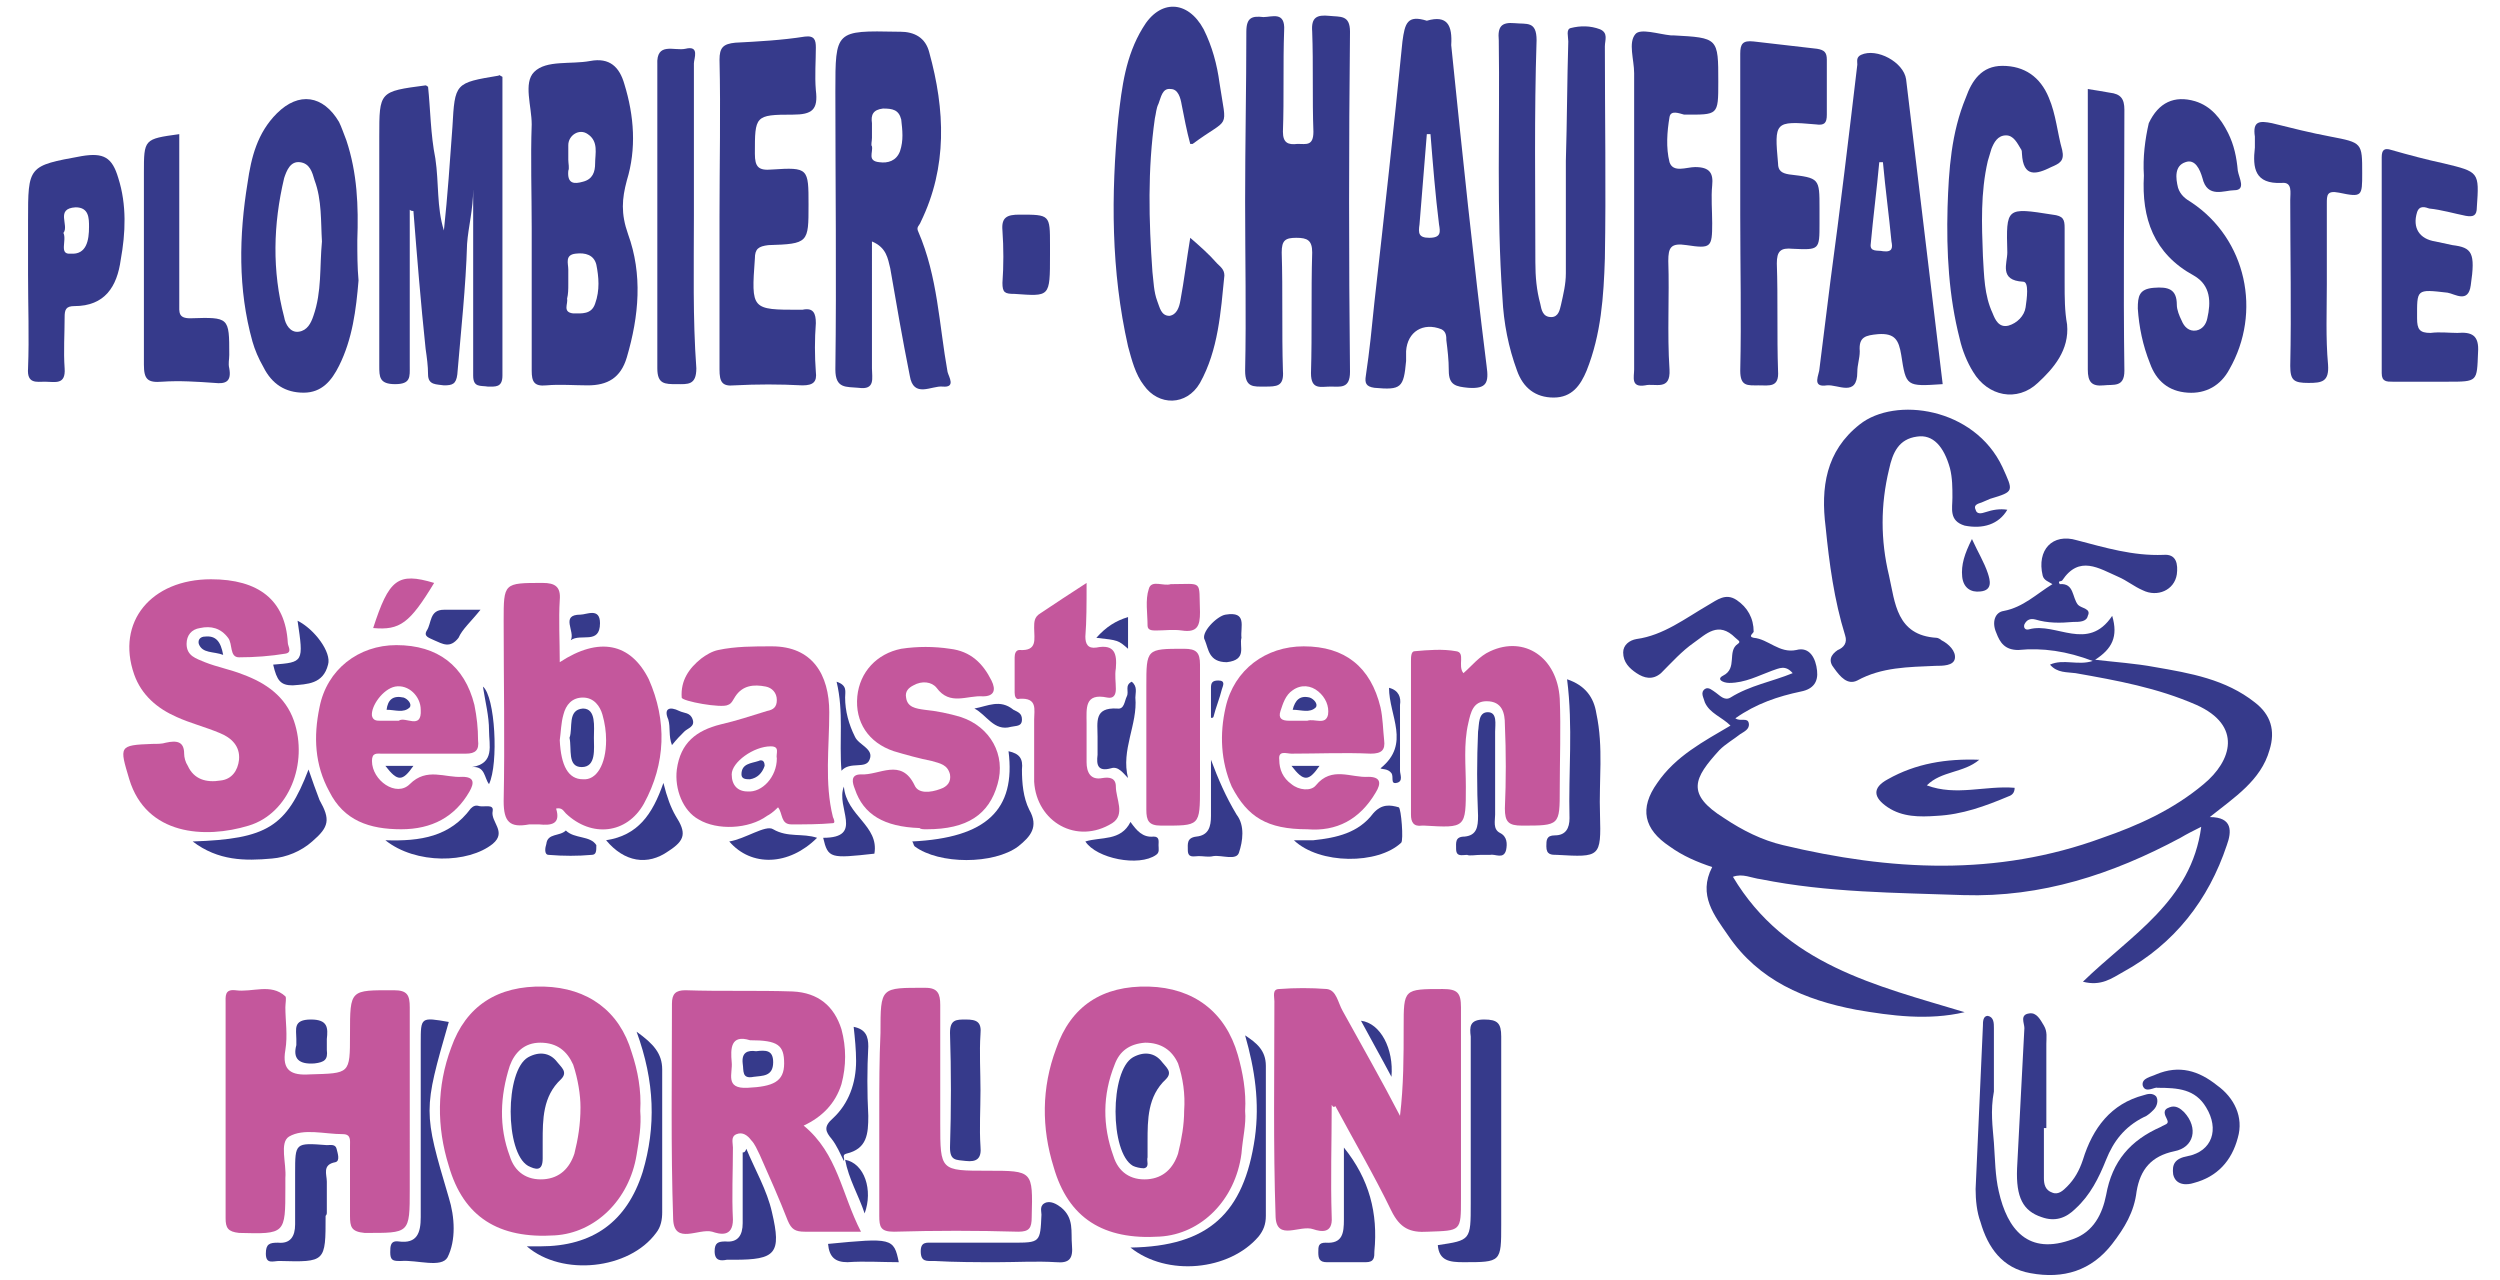
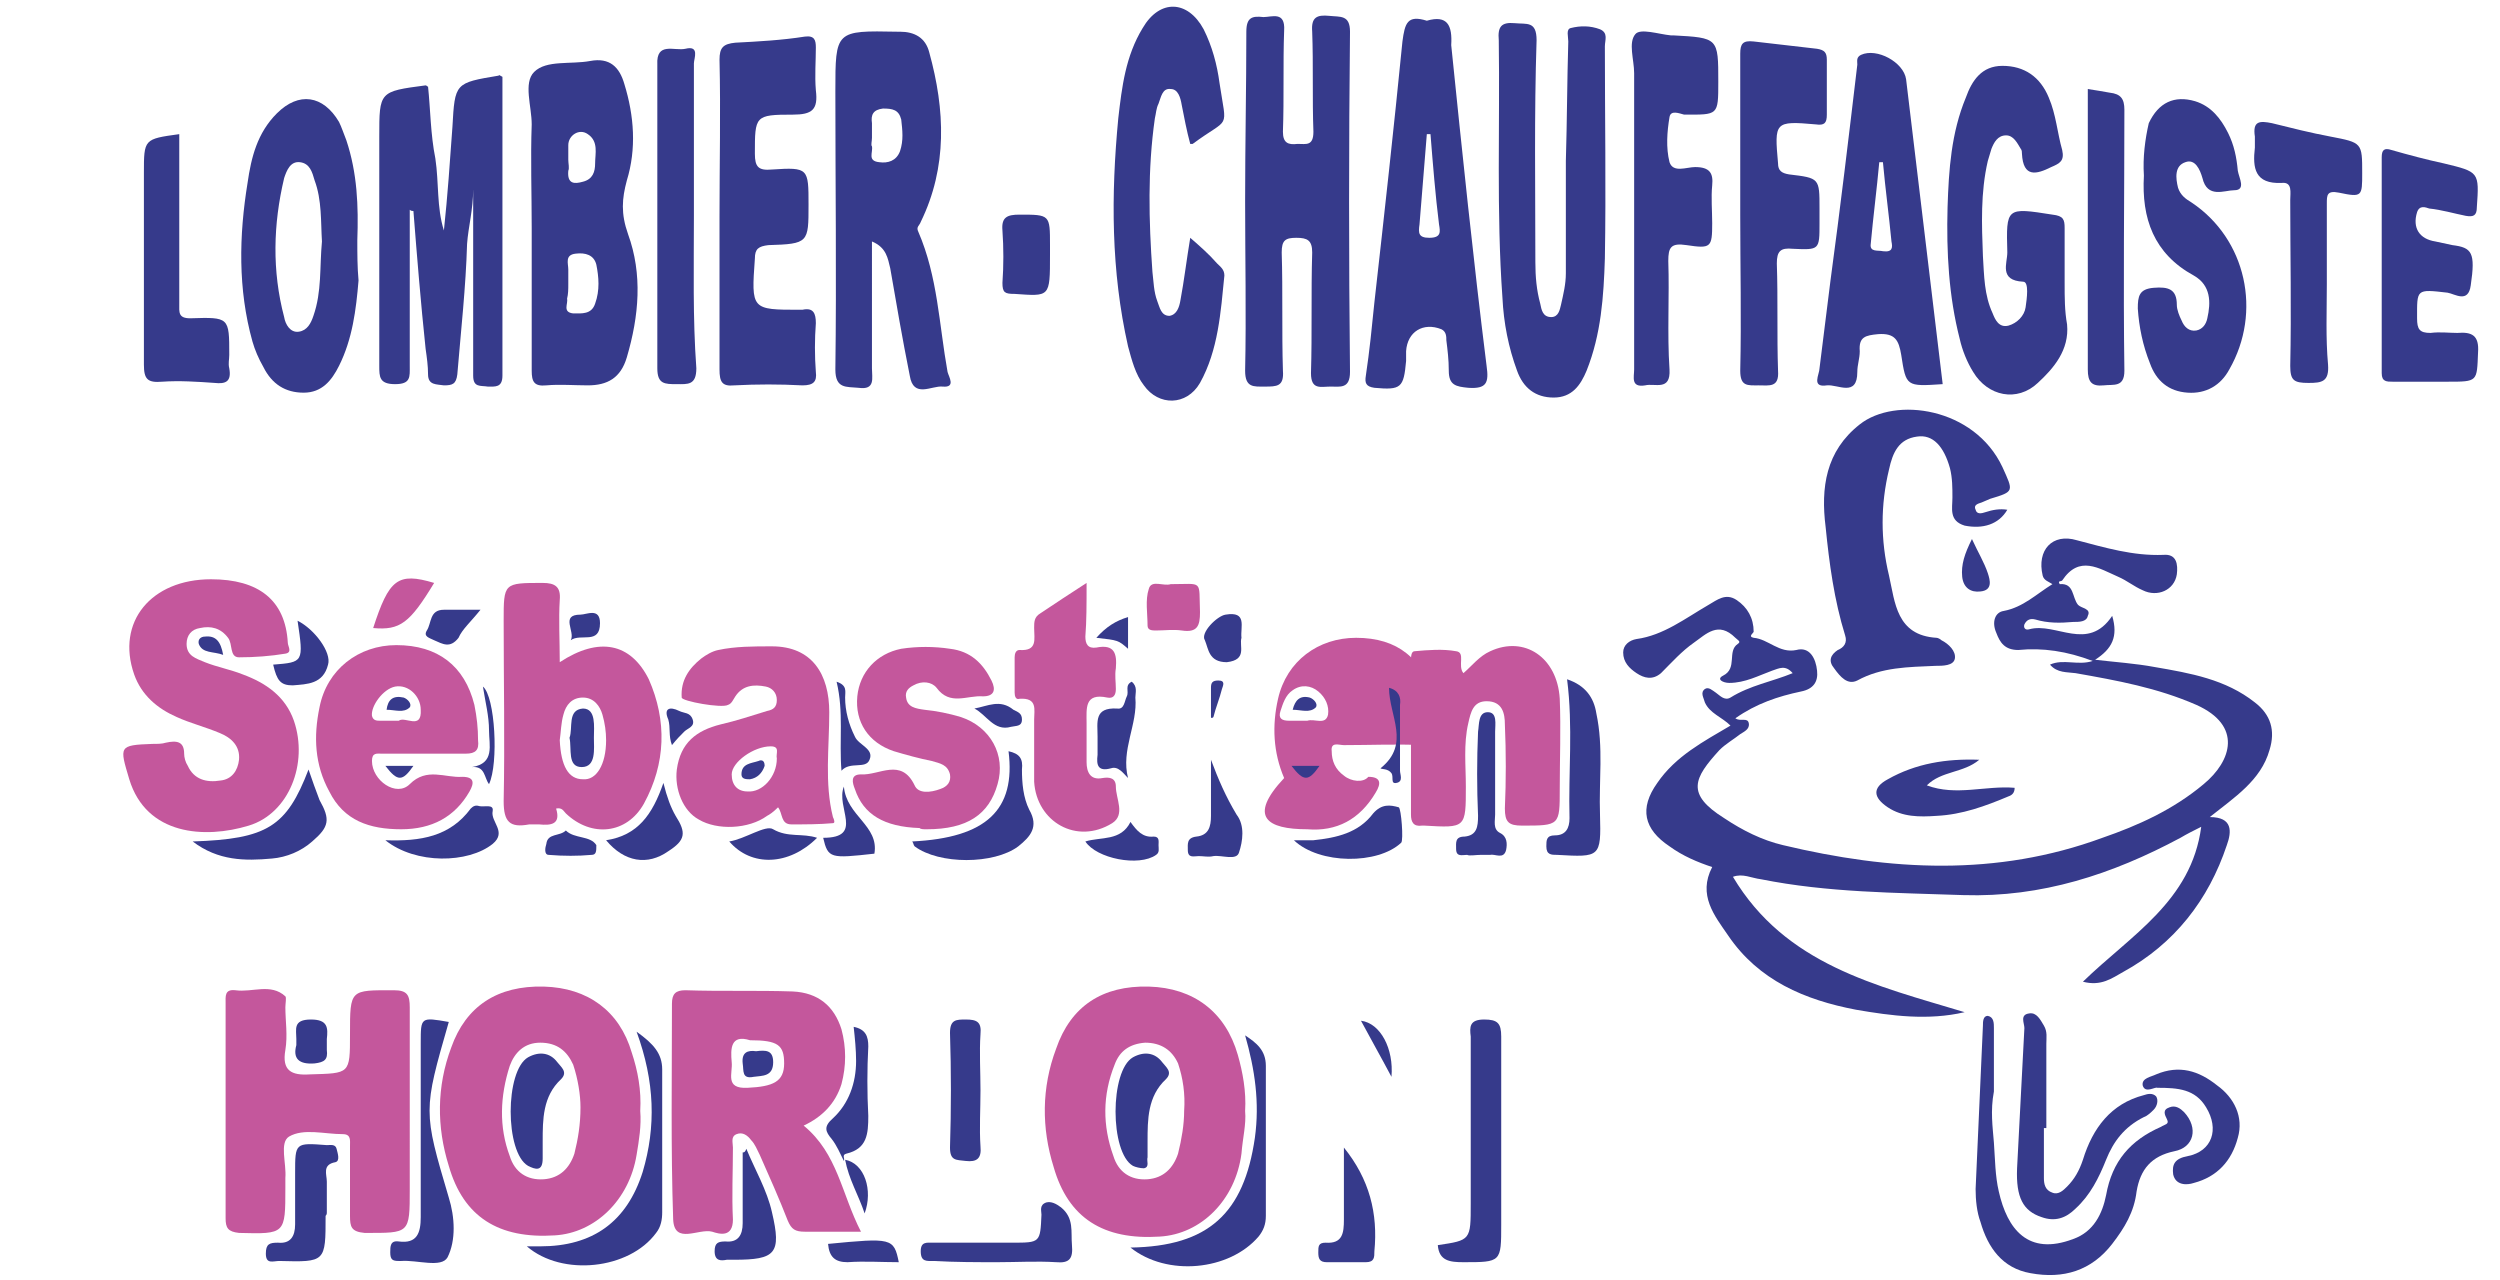
<svg xmlns="http://www.w3.org/2000/svg" version="1.1" id="Calque_1" x="0px" y="0px" viewBox="0 0 205 105" enable-background="new 0 0 205 105" xml:space="preserve">
  <g>
    <g>
      <path fill="#363A8B" d="M102.1,16.5c0,4.6,0.1,9.3,0,13.9c0,1.4,0.7,1.3,1.6,1.3c1,0,1.6,0,1.5-1.3c-0.1-3.2,0-6.5-0.1-9.7    c0-1,0.3-1.2,1.2-1.2c0.9,0,1.3,0.2,1.3,1.2c-0.1,3.3,0,6.6-0.1,9.9c0,1.4,0.8,1.1,1.6,1.1c0.8,0,1.6,0.2,1.6-1.2    c-0.1-9.3-0.1-18.6,0-27.9c0-1.4-0.8-1.2-1.7-1.3c-1-0.1-1.5,0.1-1.4,1.3c0.1,2.7,0,5.5,0.1,8.2c0,1.2-0.6,1-1.3,1    c-0.8,0.1-1.2-0.1-1.2-1c0.1-2.8,0-5.6,0.1-8.3c0.1-1.6-1-1.1-1.7-1.1c-0.9-0.1-1.4,0-1.4,1.2C102.2,7.2,102.1,11.8,102.1,16.5z" />
      <path fill="#363A8B" d="M33.9,17.3c0.3,3.8,0.6,7.5,1,11.3c0.1,0.7,0.2,1.4,0.2,2.1c0,0.9,0.7,0.8,1.3,0.9c0.7,0,1-0.1,1.1-0.9    c0.3-3.6,0.7-7.2,0.8-10.7c0.1-1.4,0.5-2.8,0.5-4.5c0,5.3,0,10.3,0,15.3c0,1,0.6,0.8,1.2,0.9c0.6,0,1.2,0.1,1.2-0.9    c0-8.2,0-16.3,0-24.5c-0.2-0.1-0.3-0.2-0.3-0.1c-3.6,0.6-3.6,0.6-3.8,4.2c-0.2,2.8-0.4,5.7-0.7,8.5c-0.6-1.9-0.4-3.9-0.7-5.9    C35.3,11,35.3,9,35.1,7.1C35,7.1,35,7,34.9,7c-3.8,0.5-3.8,0.5-3.8,4.2c0,6.3,0,12.5,0,18.8c0,0.9,0,1.5,1.3,1.5    c1.3,0,1.2-0.6,1.2-1.5c0-4.3,0-8.5,0-12.8C33.7,17.3,33.8,17.3,33.9,17.3z" />
      <path fill="#363A8B" d="M71.5,19.8c1.2,0.5,1.3,1.4,1.5,2.2c0.5,2.9,1,5.8,1.6,8.8c0.3,1.9,1.8,0.8,2.7,0.9    c1.1,0.1,0.5-0.8,0.4-1.2c-0.7-3.9-0.8-7.8-2.4-11.5c-0.2-0.4,0.1-0.5,0.2-0.8c2.2-4.5,2-9.2,0.7-13.9c-0.3-1.2-1.2-1.7-2.4-1.7    c-0.1,0-0.1,0-0.2,0c-5.1-0.1-5.1-0.1-5.1,4.9c0,7.6,0.1,15.2,0,22.8c0,1.6,0.9,1.4,1.9,1.5c1.4,0.2,1.1-0.8,1.1-1.6    C71.5,26.8,71.5,23.4,71.5,19.8z M71.5,11.3c0-0.4,0-0.8,0-1.2c-0.1-0.7,0.1-1.1,0.9-1.2c0.8,0,1.3,0.1,1.5,0.9    c0.1,0.9,0.2,1.7-0.1,2.6c-0.3,0.8-1,1-1.7,0.9c-1-0.1-0.5-0.8-0.6-1.3C71.4,11.9,71.5,11.6,71.5,11.3z" />
      <path fill="#363A8B" d="M43.6,18.7c0,3.9,0,7.8,0,11.7c0,0.9,0.2,1.3,1.2,1.2c1.1-0.1,2.3,0,3.4,0c1.6,0,2.7-0.6,3.2-2.3    c1-3.4,1.3-6.8,0.1-10.1c-0.6-1.7-0.5-2.9-0.1-4.4c0.8-2.6,0.6-5.3-0.2-7.9C50.8,5.5,50,4.7,48.4,5c-1.6,0.3-3.6-0.1-4.6,0.9    c-0.9,0.9-0.2,2.8-0.2,4.3C43.5,13,43.6,15.8,43.6,18.7z M46.6,23.3c0-0.4,0-0.8,0-1.2c0-0.5-0.3-1.2,0.6-1.3    c0.8-0.1,1.5,0.1,1.7,0.9c0.2,1,0.3,2.1-0.1,3.2c-0.3,0.9-1.1,0.8-1.8,0.8c-0.9-0.1-0.4-0.8-0.5-1.2    C46.6,24.1,46.6,23.7,46.6,23.3z M46.6,13.1c0-0.4,0-0.8,0-1.2c0-0.8,0.9-1.4,1.6-0.9c0.9,0.6,0.6,1.6,0.6,2.4    c0,0.7-0.2,1.3-1,1.5c-0.7,0.2-1.3,0.2-1.2-0.9C46.7,13.8,46.6,13.4,46.6,13.1z" />
      <path fill="#363A8B" d="M128.4,13.2c0,3.1,0,6.2,0,9.2c0,0.9-0.2,1.7-0.4,2.6c-0.1,0.4-0.2,1-0.8,1c-0.7,0-0.8-0.6-0.9-1.1    c-0.3-1.1-0.4-2.2-0.4-3.4c0-6.1-0.1-12.1,0.1-18.2c0-1.6-0.8-1.3-1.8-1.4c-1.1-0.1-1.4,0.3-1.3,1.4c0.1,7-0.2,14.1,0.3,21.1    c0.1,2.1,0.5,4.1,1.2,6c0.5,1.4,1.5,2.2,3,2.2c1.5,0,2.2-1,2.7-2.2c1.2-3,1.4-6.1,1.5-9.2c0.1-5.8,0-11.6,0-17.4    c0-0.5,0.3-1.1-0.4-1.4c-0.8-0.3-1.6-0.3-2.4-0.1c-0.4,0.1-0.2,0.7-0.2,1.1C128.5,6.7,128.5,9.9,128.4,13.2    C128.5,13.2,128.4,13.2,128.4,13.2z" />
      <path fill="#363A8B" d="M117,1.7c-1.6-0.5-1.8,0.2-2,1.7c-0.7,7.1-1.5,14.3-2.3,21.4c-0.2,2-0.4,4-0.7,6c-0.1,0.6,0,0.9,0.7,1    c2.2,0.2,2.4,0,2.6-2.2c0-0.3,0-0.5,0-0.8c0.1-1.6,1.4-2.4,2.9-1.8c0.4,0.2,0.4,0.6,0.4,0.9c0.1,0.8,0.2,1.6,0.2,2.5    c0,1.2,0.6,1.3,1.6,1.4c1.5,0.1,1.7-0.4,1.5-1.8c-1.1-8.8-2-17.5-2.9-26.3C119.1,2.1,118.7,1.2,117,1.7z M117,11    c0.1,0,0.2,0,0.3,0c0.2,2.5,0.4,5,0.7,7.4c0.1,0.6,0.2,1.1-0.8,1.1c-0.9,0-0.9-0.4-0.8-1.1C116.6,16,116.8,13.5,117,11z" />
      <path fill="#363A8B" d="M169.3,23.2c0-1.5,0-3,0-4.5c0-0.7-0.1-1-1-1.1c-3.8-0.6-3.8-0.6-3.7,3.1c0,0.9-0.7,2.3,1.3,2.4    c0.5,0,0.3,1.4,0.2,2.1c-0.1,0.7-0.7,1.3-1.4,1.5c-0.8,0.2-1.1-0.5-1.3-1c-0.7-1.5-0.7-3.1-0.8-4.7c-0.1-2.6-0.2-5.2,0.4-7.8    c0.1-0.3,0.2-0.7,0.3-1c0.2-0.5,0.5-1.1,1.2-1.1c0.6,0,0.9,0.6,1.2,1.1c0.1,0.1,0.1,0.3,0.1,0.4c0.1,2,1.2,1.7,2.4,1.1    c0.7-0.3,1.1-0.5,0.9-1.4c-0.4-1.4-0.5-2.9-1.1-4.3c-0.7-1.7-2-2.6-3.8-2.6c-1.7,0-2.5,1.2-3,2.6c-1.2,2.9-1.4,5.9-1.5,9    c-0.1,3.7,0.1,7.3,1,10.8c0.2,0.9,0.6,1.9,1.1,2.7c1.2,2,3.6,2.5,5.3,0.9c1.3-1.2,2.6-2.7,2.4-4.8    C169.3,25.5,169.3,24.4,169.3,23.2z" />
      <path fill="#363A8B" d="M97.6,19.5c-0.3,1.8-0.5,3.5-0.8,5.1c-0.1,0.6-0.3,1.2-0.9,1.3c-0.7,0-0.8-0.7-1-1.2    c-0.3-0.8-0.3-1.6-0.4-2.4c-0.3-4.2-0.4-8.4,0.2-12.6c0.1-0.4,0.1-0.8,0.3-1.2c0.2-0.5,0.3-1.3,1-1.2c0.6,0,0.8,0.7,0.9,1.3    c0.2,1,0.4,2.1,0.7,3.2c0,0,0.2,0,0.2,0c3.1-2.3,2.8-1,2.2-5c-0.2-1.5-0.6-3-1.3-4.4c-1.3-2.4-3.6-2.5-5-0.1    c-1.4,2.3-1.7,4.8-2,7.4c-0.6,6.3-0.6,12.5,0.8,18.7c0.3,1.1,0.6,2.3,1.3,3.2c1.2,1.7,3.5,1.7,4.6-0.2c1.5-2.7,1.7-5.8,2-8.8    c0-0.5-0.3-0.7-0.6-1C99.1,20.8,98.4,20.2,97.6,19.5z" />
      <path fill="#363A8B" d="M59,17.7c0,4.2,0,8.4,0,12.6c0,1,0.2,1.4,1.2,1.3c1.9-0.1,3.7-0.1,5.6,0c0.9,0,1.2-0.3,1.1-1.1    c-0.1-1.3-0.1-2.7,0-4c0-0.8-0.2-1.3-1.1-1.1c-0.1,0-0.1,0-0.2,0c-4,0-4,0-3.7-4.2c0-0.8,0.3-1,1.1-1.1c3.3-0.1,3.3-0.2,3.3-3.3    c0-3,0-3.1-3-2.9c-1.1,0.1-1.4-0.2-1.4-1.3c0-3.1,0-3.2,3.1-3.2c1.6,0,2.1-0.4,1.9-2c-0.1-1.2,0-2.4,0-3.5c0-0.6-0.1-1-0.9-0.9    c-1.9,0.3-3.8,0.4-5.7,0.5C59.3,3.6,59,3.9,59,4.9C59.1,9.2,59,13.4,59,17.7z" />
      <path fill="#363A8B" d="M159.3,31.5c-1-8.4-2-16.7-3-25c-0.2-1.4-2.4-2.6-3.7-2c-0.4,0.2-0.3,0.5-0.3,0.8    c-0.7,5.9-1.4,11.8-2.2,17.7c-0.3,2.4-0.6,4.8-0.9,7.2c0,0.5-0.7,1.6,0.6,1.4c0.9-0.1,2.5,1,2.5-1.1c0-0.6,0.2-1.1,0.2-1.7    c-0.1-1.2,0.5-1.3,1.5-1.4c1.4-0.1,1.7,0.5,1.9,1.7C156.3,31.7,156.3,31.7,159.3,31.5z M154.1,13.3c0.1,0,0.2,0,0.3,0    c0.2,2.2,0.5,4.4,0.7,6.5c0.1,0.5,0.1,0.9-0.7,0.8c-0.4-0.1-1.1,0.1-1-0.6C153.6,17.8,153.9,15.5,154.1,13.3z" />
      <path fill="#363A8B" d="M29.3,19.7c0.1-2.8,0-5.5-0.9-8.2c-0.2-0.5-0.4-1.1-0.6-1.5c-1.3-2.2-3.3-2.5-5.1-0.7    c-1.6,1.6-2.1,3.6-2.4,5.7c-0.7,4.3-0.8,8.7,0.4,13c0.2,0.7,0.5,1.4,0.9,2.1c0.7,1.4,1.8,2.1,3.3,2.1c1.5,0,2.3-1,2.9-2.2    c1.1-2.2,1.4-4.6,1.6-7C29.3,21.9,29.3,20.8,29.3,19.7z M26.4,19.8c-0.2,2.1,0,4.1-0.7,6.1c-0.2,0.6-0.5,1.2-1.2,1.3    c-0.7,0.1-1.1-0.6-1.2-1.2c-1-3.8-0.9-7.6,0-11.4c0.2-0.6,0.5-1.4,1.3-1.3c0.8,0.1,1,0.8,1.2,1.5C26.4,16.4,26.3,18.2,26.4,19.8z" />
      <path fill="#363A8B" d="M175.8,14.4c-0.2,3.5,0.8,6.4,4.1,8.2c1.4,0.8,1.4,2.2,1.1,3.5c-0.1,0.5-0.4,0.9-0.9,1    c-0.6,0.1-1-0.3-1.2-0.8c-0.2-0.4-0.4-0.9-0.4-1.3c0-1.3-0.7-1.5-1.9-1.4c-1.2,0.1-1.3,0.7-1.3,1.7c0.1,1.5,0.4,3,1,4.5    c0.5,1.4,1.5,2.3,3.1,2.4c1.5,0.1,2.7-0.6,3.4-1.9c2.7-4.7,1.4-10.7-3.1-13.7c-0.5-0.3-0.9-0.6-1.1-1.2c-0.2-0.8-0.3-1.8,0.6-2.1    c0.8-0.3,1.2,0.6,1.4,1.3c0.4,1.7,1.8,1,2.6,1c1,0,0.4-1,0.3-1.6c-0.1-1.1-0.3-2.1-0.8-3.1c-0.6-1.2-1.4-2.2-2.7-2.6    c-1.7-0.5-3,0.1-3.8,1.8C175.9,11.4,175.7,12.9,175.8,14.4z" />
      <path fill="#363A8B" d="M142.7,17.6c0,4.3,0.1,8.5,0,12.8c0,1.3,0.6,1.2,1.5,1.2c0.9,0,1.7,0.2,1.6-1.2c-0.1-2.9,0-5.9-0.1-8.8    c0-1,0.3-1.3,1.3-1.2c2.2,0.1,2.2,0.1,2.2-2.1c0-0.4,0-0.8,0-1.2c0-2.5,0-2.5-2.5-2.8c-0.6-0.1-0.9-0.3-0.9-0.9    c-0.3-3.4-0.3-3.5,3.1-3.2c0.7,0.1,0.9-0.1,0.9-0.8c0-1.5,0-3,0-4.5c0-0.6-0.2-0.8-0.8-0.9c-1.7-0.2-3.5-0.4-5.2-0.6    c-0.9-0.1-1.1,0.2-1.1,1C142.7,8.9,142.7,13.3,142.7,17.6z" />
      <path fill="#363A8B" d="M134,17.1c0,4.4,0,8.8,0,13.2c0,0.6-0.3,1.5,0.9,1.3c0.8-0.2,2.1,0.5,2-1.3c-0.2-3,0-6-0.1-8.9    c0-1.1,0.2-1.5,1.5-1.3c2,0.3,2.1,0.2,2.1-1.8c0-1-0.1-2.1,0-3.1c0.1-1-0.2-1.5-1.4-1.5c-0.7,0-1.8,0.5-2.1-0.4    c-0.3-1.2-0.2-2.5,0-3.7c0.1-0.6,0.8-0.3,1.2-0.2c2.8,0,2.8,0.1,2.8-2.7c0-3.6,0-3.6-3.7-3.8c-0.1,0-0.1,0-0.2,0    c-1-0.1-2.5-0.6-2.9-0.1C133.5,3.5,134,4.9,134,6C134,9.7,134,13.4,134,17.1z" />
      <path fill="#363A8B" d="M199.3,31.3c0.5,0,0.9,0,1.4,0c2.5,0,2.4,0,2.5-2.4c0.1-1.4-0.5-1.7-1.7-1.6c-0.7,0-1.4-0.1-2.2,0    c-0.9,0-1.1-0.3-1.1-1.2c0-2.4-0.1-2.4,2.5-2.1c0.6,0.1,1.7,0.9,1.9-0.6c0.4-2.7,0.1-3.1-1.5-3.3c-0.5-0.1-0.9-0.2-1.4-0.3    c-1.3-0.2-1.9-1.1-1.5-2.4c0.2-0.6,0.7-0.4,1-0.3c1,0.1,2,0.4,3,0.6c0.6,0.1,0.9,0,0.9-0.7c0.2-2.9,0.2-2.9-2.7-3.6    c-1.4-0.3-2.9-0.7-4.3-1.1c-0.6-0.2-0.8,0-0.8,0.6c0,5.9,0,11.8,0,17.7c0,0.7,0.4,0.7,0.9,0.7C197.2,31.3,198.3,31.3,199.3,31.3    C199.3,31.3,199.3,31.3,199.3,31.3z" />
-       <path fill="#363A8B" d="M2.3,22.5c0,2.6,0.1,5.1,0,7.7c-0.1,1.3,0.7,1.1,1.4,1.1c0.8,0,1.7,0.3,1.6-1.1c-0.1-1.4,0-2.8,0-4.2    c0-0.6,0.1-0.9,0.8-0.9c2.5,0,3.5-1.6,3.8-3.8c0.4-2.2,0.5-4.5-0.2-6.7c-0.5-1.7-1.2-2.1-3-1.8c-4.4,0.8-4.4,0.8-4.4,5.3    C2.3,19.5,2.3,21,2.3,22.5z M5.2,19.1c0.5-0.6-0.7-2,1-2.1c1.1,0,1.1,0.9,1.1,1.6c0,1.1-0.2,2.3-1.5,2.2    C4.8,20.9,5.5,19.7,5.2,19.1z" />
      <path fill="#363A8B" d="M56.9,17.7c0-4.2,0-8.3,0-12.5c0-0.4,0.5-1.5-0.7-1.2c-0.9,0.2-2.4-0.6-2.3,1.3c0,2.1,0,4.2,0,6.3    c0,6.2,0,12.4,0,18.6c0,1.3,0.6,1.3,1.6,1.3c0.9,0,1.6,0.1,1.6-1.3C56.8,26.1,56.9,21.9,56.9,17.7z" />
      <path fill="#363A8B" d="M190.8,23.3c0-2.2,0-4.4,0-6.6c0-0.7,0-1.1,1-0.9c1.9,0.4,1.9,0.3,1.9-1.6c0-2.5,0-2.5-2.6-3    c-1.6-0.3-3.2-0.7-4.8-1.1c-1-0.2-1.6-0.2-1.4,1.1c0,0.3,0,0.6,0,0.9c-0.2,1.7,0,3,2.2,2.9c0.9-0.1,0.7,0.8,0.7,1.4    c0,4.5,0.1,9,0,13.6c0,1.2,0.3,1.4,1.5,1.4c1.1,0,1.7-0.1,1.6-1.5C190.7,27.7,190.8,25.5,190.8,23.3z" />
      <path fill="#363A8B" d="M14.7,11c-2.9,0.4-2.9,0.4-2.9,3.2c0,5.2,0,10.5,0,15.7c0,1.2,0.3,1.5,1.5,1.4c1.4-0.1,2.9,0,4.3,0.1    c0.9,0.1,1.4-0.1,1.2-1.2c-0.1-0.4,0-0.7,0-1.1c0-3.1,0-3.1-3.2-3c-1,0-0.9-0.5-0.9-1.2c0-4.1,0-8.2,0-12.3    C14.7,12.1,14.7,11.6,14.7,11z" />
      <path fill="#363A8B" d="M171.2,7.3c0,3.4,0,6.8,0,10.2c0,4.3,0,8.5,0,12.8c0,1,0.3,1.4,1.3,1.3c0.8-0.1,1.7,0.2,1.7-1.2    c-0.1-7.1,0-14.3,0-21.4c0-0.9-0.3-1.3-1.2-1.4C172.4,7.5,171.9,7.4,171.2,7.3z" />
      <path fill="#363A8B" d="M86.1,20.9c0-0.3,0-0.5,0-0.8c0-2.5,0-2.5-2.5-2.5c-1,0-1.5,0.2-1.4,1.3c0.1,1.4,0.1,2.9,0,4.3    c0,0.8,0.2,0.9,1,0.9C86.1,24.3,86.1,24.4,86.1,20.9z" />
    </g>
    <g>
      <path fill="#363A8B" d="M170.8,80.5c1.5,0.4,2.4-0.3,3.3-0.8c4.2-2.3,7-5.9,8.5-10.4c0.4-1.1,0.5-2.3-1.4-2.3c2-1.6,4.2-3,4.9-5.5    c0.5-1.6,0.1-2.9-1.2-3.9c-2.4-1.9-5.3-2.4-8.2-2.9c-1.6-0.3-3.2-0.4-4.9-0.6c1.4-0.9,1.9-1.9,1.4-3.6c-2,3-4.6,0.5-6.8,1.1    c-0.3,0.1-0.5-0.1-0.4-0.4c0.2-0.4,0.5-0.5,0.9-0.4c1,0.3,2,0.3,3.1,0.2c0.5,0,1.1,0,1.2-0.5c0.3-0.6-0.5-0.6-0.8-0.9    c-0.5-0.6-0.3-1.8-1.5-1.7c-0.2-0.3,0.1-0.2,0.2-0.3c1.4-2.1,3-1,4.6-0.3c0.7,0.3,1.3,0.8,2,1.1c1.2,0.6,2.6,0,2.8-1.3    c0.1-0.8,0-1.7-1.1-1.6c-2.5,0.1-4.8-0.6-7.1-1.2c-2-0.6-3.3,0.8-2.8,2.9c0.1,0.4,0.5,0.5,0.8,0.7c-1.3,0.8-2.4,1.9-4,2.2    c-0.7,0.1-1,0.9-0.6,1.8c0.3,0.8,0.7,1.4,1.8,1.4c2-0.2,4,0.1,6.1,0.9c-1.2,0.4-2.4-0.2-3.5,0.3c0.6,0.7,1.4,0.6,2.1,0.7    c3.4,0.6,6.7,1.2,9.9,2.6c3.8,1.7,2.9,4.6,0.6,6.5c-2.5,2.1-5.4,3.4-8.3,4.4c-8.7,3.2-17.4,2.7-26.2,0.6c-1.7-0.4-3.3-1.2-4.8-2.2    c-3.2-2-2.5-3.3-0.4-5.6c0.5-0.5,1.2-0.9,1.7-1.3c0.3-0.2,0.8-0.4,0.7-0.9c-0.1-0.5-0.7-0.1-1.1-0.4c1.7-1.2,3.5-1.8,5.4-2.2    c1-0.2,1.4-0.8,1.3-1.7c-0.1-1-0.6-2-1.7-1.7c-1.4,0.3-2.3-0.9-3.5-1c-0.5-0.1,0-0.4,0-0.5c0-1.1-0.5-2-1.4-2.6    c-0.9-0.6-1.6,0-2.3,0.4c-1.9,1.1-3.7,2.5-5.9,2.8c-0.6,0.1-1.1,0.5-1.1,1.1c0,0.8,0.5,1.3,1.1,1.7c0.6,0.4,1.3,0.6,2,0    c0.9-0.9,1.7-1.8,2.7-2.5c1-0.7,2-1.8,3.4-0.4c0.2,0.2,0.5,0.3,0.2,0.5c-0.9,0.6,0,2-1.2,2.6c-0.6,0.3,0,0.6,0.5,0.6    c1.3,0,2.4-0.6,3.5-1c0.6-0.2,1.1-0.5,1.7,0.2c-1.7,0.7-3.5,1-5.1,2c-0.5,0.3-0.9-0.2-1.2-0.4c-0.3-0.2-0.6-0.5-0.9-0.3    c-0.4,0.3-0.1,0.7,0,1.1c0.4,0.9,1.4,1.2,2.1,1.9c-2.2,1.3-4.5,2.5-6,4.7c-1.5,2.1-1.1,3.8,1,5.2c1.1,0.8,2.3,1.3,3.5,1.7    c-1.2,2.3,0.2,4,1.3,5.6c2.5,3.7,6.3,5.3,10.5,6.1c2.9,0.5,5.9,0.9,8.9,0.2c-7.3-2.2-14.7-3.9-19-11.1c0.8-0.3,1.5,0.1,2.3,0.2    c5.5,1.1,11,1.1,16.6,1.3c6.4,0.2,12.2-1.7,17.8-4.7c0.5-0.3,1.1-0.6,1.7-0.9C179.7,73.9,174.7,76.7,170.8,80.5z" />
      <path fill="#363A8B" d="M164.6,41.8c-0.6-0.1-1.2,0-1.8,0.2c-0.3,0.1-0.7,0.2-0.8-0.2c-0.2-0.4,0.2-0.5,0.5-0.6    c0.2-0.1,0.5-0.2,0.7-0.3c2-0.6,1.9-0.6,1-2.6c-2.3-4.9-8.8-5.8-11.7-3.5c-2.8,2.2-3.2,5.2-2.8,8.4c0.3,3,0.7,6,1.6,8.9    c0.2,0.6-0.1,1-0.6,1.2c-0.6,0.4-0.8,0.9-0.3,1.5c0.5,0.7,1.1,1.4,1.9,1c2-1.1,4.2-1.1,6.4-1.2c0.6,0,1.5,0,1.6-0.6    c0.1-0.6-0.5-1.2-1.1-1.5c-0.1-0.1-0.3-0.2-0.4-0.2c-3.3-0.2-3.4-2.9-3.9-5.1c-0.7-2.9-0.7-5.8,0-8.7c0.3-1.4,0.8-2.5,2.3-2.7    c1.3-0.2,2.2,0.8,2.7,2.6c0.2,0.8,0.2,1.6,0.2,2.4c0,0.9-0.3,1.9,1,2.3C162.6,43.4,163.9,43,164.6,41.8z" />
      <path fill="#363A8B" d="M163.5,89.5c0-1.6,0-3.4,0-5.2c0-0.4,0-0.9-0.5-1c-0.4,0-0.4,0.5-0.4,0.8c-0.2,4.5-0.4,8.9-0.6,13.4    c0,0.9,0.1,1.9,0.4,2.7c0.6,2.1,1.8,3.8,4.1,4.2c2.7,0.5,5-0.2,6.7-2.4c1-1.3,1.8-2.6,2-4.3c0.3-1.8,1.2-2.9,3.1-3.3    c1.6-0.3,2-1.9,0.8-3.2c-0.3-0.3-0.7-0.6-1.2-0.4c-0.6,0.2-0.4,0.6-0.2,1c0.2,0.4-0.2,0.4-0.5,0.6c-2.5,1.1-4,2.8-4.5,5.6    c-0.3,1.5-1,3-2.7,3.6c-3.7,1.4-5.4-0.8-6.1-3.9c-0.3-1.3-0.3-2.6-0.4-4C163.4,92.4,163.2,91.1,163.5,89.5z" />
      <path fill="#363A8B" d="M167.8,92.5c0-2.3,0-4.6,0-6.9c0-0.5,0.1-1-0.2-1.5c-0.3-0.5-0.6-1.1-1.2-1c-0.8,0.1-0.4,0.8-0.4,1.2    c-0.2,3.8-0.4,7.7-0.6,11.5c-0.1,2.4,0.5,3.5,2,4c1.1,0.4,2,0.1,2.8-0.7c1.2-1.1,1.9-2.5,2.5-4c0.6-1.5,1.5-2.7,3.1-3.5    c0.3-0.1,0.6-0.4,0.8-0.6c0.3-0.3,0.4-0.8,0.2-1.1c-0.3-0.3-0.7-0.2-1-0.1c-2.7,0.7-4.2,2.7-5,5.3c-0.3,0.9-0.7,1.6-1.3,2.2    c-0.3,0.3-0.7,0.7-1.2,0.5c-0.6-0.2-0.7-0.7-0.7-1.2c0-1.4,0-2.8,0-4.1C167.6,92.5,167.7,92.5,167.8,92.5z" />
      <path fill="#363A8B" d="M162.3,62.3c-2.7-0.1-5.2,0.3-7.5,1.6c-1.3,0.7-1.2,1.5,0,2.3c1.2,0.8,2.6,0.8,4,0.7    c2.1-0.1,4-0.8,5.9-1.6c0.3-0.1,0.5-0.3,0.5-0.7c-2.4-0.2-4.8,0.7-7.2-0.2C159.2,63.2,161,63.4,162.3,62.3z" />
      <path fill="#363A8B" d="M176.9,89.2c1.7,0,3.1,0.1,4,1.6c1.1,1.8,0.5,3.6-1.5,4c-1.1,0.2-1.3,0.7-1.2,1.5c0.2,0.9,1.1,0.9,1.7,0.7    c1.9-0.5,3.1-1.8,3.6-3.7c0.5-1.7-0.3-3.3-1.7-4.3c-1.5-1.2-3.1-1.7-5-0.9c-0.4,0.2-1.2,0.3-1.1,0.9    C175.9,89.7,176.7,89.1,176.9,89.2z" />
      <path fill="#363A8B" d="M161.7,44.2c-0.6,1.2-0.9,2.1-0.8,3.1c0.1,0.9,0.7,1.3,1.5,1.2c1-0.1,0.8-0.9,0.6-1.5    C162.7,46.1,162.2,45.3,161.7,44.2z" />
    </g>
    <g>
-       <path fill="#C4579C" d="M109.5,90.7c1.5,2.8,3.2,5.7,4.6,8.6c0.7,1.4,1.5,1.8,3,1.7c2.7-0.1,2.7,0,2.7-2.7c0-5.2,0-10.5,0-15.7    c0-1.2-0.3-1.5-1.5-1.5c-3.2,0-3.2,0-3.2,3.1c0,2.4,0,4.8-0.3,7.3c-1.5-2.9-3.1-5.7-4.7-8.6c-0.4-0.7-0.5-1.7-1.3-1.8    c-1.3-0.1-2.6-0.1-3.9,0c-0.6,0-0.4,0.6-0.4,1c0,5.9-0.1,11.8,0.1,17.7c0.1,2,2,0.6,3.1,1c0.6,0.2,1.6,0.4,1.5-1    c-0.1-3.1,0-6.1,0-9.2C109.3,90.8,109.4,90.8,109.5,90.7z" />
      <path fill="#C4579C" d="M70.6,101c-1.6-3.1-1.9-6.4-4.7-8.7c1.5-0.7,2.6-1.8,3.1-3.4c0.4-1.5,0.4-3,0-4.5c-0.6-1.9-1.9-3-4-3.1    c-2.9-0.1-5.9,0-8.8-0.1c-0.8,0-1.1,0.3-1.1,1.1c0,5.9-0.1,11.8,0.1,17.7c0.1,2.1,2.1,0.7,3.2,1c0.6,0.2,1.7,0.5,1.7-1    c-0.1-2,0-3.9,0-5.9c0-0.4-0.2-0.9,0.3-1.1c0.5-0.2,0.9,0.1,1.2,0.5c0.3,0.3,0.5,0.8,0.7,1.2c0.8,1.8,1.6,3.6,2.3,5.4    c0.3,0.7,0.6,0.9,1.4,0.9C67.4,101,68.8,101,70.6,101z M61.5,85.3c2.3,0,2.8,0.4,2.8,1.9c0,1.5-0.9,1.9-3,2    c-1.9,0.1-1.2-1.2-1.3-2.1C59.9,86,59.9,84.8,61.5,85.3z" />
      <path fill="#C4579C" d="M33.6,91.1c0-2.8,0-5.7,0-8.5c0-1-0.2-1.4-1.3-1.4c-3.6,0-3.6-0.1-3.6,3.6c0,3.3,0,3.2-3.3,3.3    c-1.5,0.1-2.3-0.3-2-2c0.2-1.2,0-2.4,0-3.5c0-0.3,0.1-0.8,0-0.9c-1.2-1.1-2.7-0.3-4.1-0.5c-0.9-0.1-0.8,0.5-0.8,1.1    c0,3.3,0,6.7,0,10c0,2.5,0,5,0,7.6c0,0.8,0.2,1.1,1.1,1.2c3.8,0.1,3.8,0.1,3.8-3.7c0-0.3,0-0.5,0-0.8c0.1-1.2-0.5-2.9,0.3-3.4    c1.2-0.7,2.9-0.2,4.4-0.2c0.7,0,0.6,0.5,0.6,1c0,1.9,0,3.8,0,5.7c0,0.9,0.1,1.3,1.2,1.4c3.7,0,3.7,0.1,3.7-3.6    C33.6,95.3,33.6,93.2,33.6,91.1z" />
      <path fill="#C4579C" d="M102.1,91.1c0.1-1.6-0.2-3.2-0.6-4.6c-1-3.5-3.6-5.5-7.3-5.6c-3.8-0.1-6.4,1.6-7.6,5.1    c-1.2,3.2-1.2,6.5-0.2,9.7c1.2,4.2,4.1,6,8.7,5.7c3.4-0.2,6.2-3,6.7-6.8C101.9,93.3,102.2,92.2,102.1,91.1z M97.1,91.1    c0,1.1-0.2,2.3-0.5,3.5c-0.4,1.2-1.2,2-2.5,2.1c-1.4,0.1-2.4-0.6-2.8-1.9c-0.9-2.5-0.9-5,0.1-7.5c0.4-1.1,1.2-1.7,2.5-1.8    c1.3,0,2.2,0.6,2.7,1.7C97,88.4,97.2,89.7,97.1,91.1z" />
      <path fill="#C4579C" d="M52.5,91.1c0.1-1.7-0.2-3.3-0.7-4.8c-1-3.4-3.6-5.3-7.2-5.4c-3.8-0.1-6.4,1.6-7.6,5    c-1.2,3.2-1.2,6.5-0.2,9.7c1.2,4.2,4.1,6,8.7,5.7c3.3-0.2,6.1-2.9,6.7-6.6C52.4,93.5,52.6,92.3,52.5,91.1z M47.6,90.8    c0,1.4-0.2,2.6-0.5,3.8c-0.4,1.2-1.2,2-2.5,2.1c-1.4,0.1-2.4-0.6-2.8-1.9c-0.9-2.4-0.8-4.9,0-7.4c0.4-1.1,1.2-1.9,2.5-1.9    c1.4,0,2.2,0.7,2.7,1.8C47.4,88.5,47.6,89.8,47.6,90.8z" />
      <path fill="#C4579C" d="M17.3,47.5c-4.9,0-7.8,3.5-6.3,7.8c0.6,1.7,1.9,2.8,3.5,3.5c1.1,0.5,2.3,0.8,3.5,1.3    c1,0.4,1.7,1.1,1.6,2.2c-0.1,0.9-0.6,1.6-1.5,1.7c-1.2,0.2-2.2-0.1-2.7-1.2c-0.2-0.3-0.3-0.7-0.3-1c0-1-0.6-1.1-1.5-0.9    c-0.3,0.1-0.7,0.1-1.1,0.1c-2.8,0.1-2.7,0.2-1.9,2.9c1.4,4.6,6.2,4.9,9.8,3.8c3.3-1,4.9-5.1,3.7-8.6c-0.7-2-2.3-3.1-4.2-3.8    c-1-0.4-2.1-0.6-3.1-1c-0.7-0.3-1.5-0.5-1.5-1.5c0-0.7,0.4-1.2,1.1-1.3c0.9-0.2,1.7,0,2.3,0.8c0.4,0.5,0.1,1.6,0.9,1.6    c1.3,0,2.6-0.1,3.8-0.3c0.6-0.1,0.2-0.6,0.2-0.9C23.4,49.2,21.2,47.5,17.3,47.5z" />
      <path fill="#C4579C" d="M45.9,54.3c0-1.8-0.1-3.5,0-5.1c0.1-1.1-0.4-1.4-1.4-1.4c-3.2,0-3.2,0-3.2,3.1c0,4.9,0.1,9.9,0,14.8    c0,1.7,0.5,2.2,2.1,1.9c0.3,0,0.5,0,0.8,0c1,0.1,1.8,0,1.4-1.3c0.5-0.1,0.6,0.2,0.8,0.4c2.1,2,5,1.7,6.4-0.8    c1.8-3.3,1.9-6.8,0.4-10.2C51.7,52.7,49.1,52.2,45.9,54.3z M45.9,60.7c0.1-0.7,0.1-1.4,0.3-2.1c0.2-0.8,0.7-1.4,1.6-1.4    c0.9,0,1.4,0.7,1.6,1.4c0.2,0.7,0.3,1.4,0.3,2.1c0,2-0.8,3.3-1.9,3.2C46.6,63.9,46,62.8,45.9,60.7z" />
      <path fill="#C4579C" d="M63.8,66.2c0.4,0.5,0.2,1.4,1.1,1.4c1.1,0,2.3,0,3.4-0.1c0.2,0,0.1-0.3,0-0.5c-0.7-2.8-0.3-5.7-0.3-8.6    c0-3.1-1.4-5.4-4.7-5.4c-1.5,0-3,0-4.4,0.3c-0.5,0.1-1,0.4-1.4,0.7c-1,0.8-1.7,1.8-1.6,3.2c0,0.3,3.3,0.9,3.8,0.6    c0.3-0.1,0.4-0.4,0.6-0.7c0.6-0.9,1.5-1,2.5-0.8c0.5,0.1,0.9,0.5,0.9,1.1c0,0.6-0.3,0.8-0.8,0.9c-1.3,0.4-2.5,0.8-3.8,1.1    c-2,0.5-3.3,1.5-3.6,3.7c-0.2,1.6,0.5,3.4,1.8,4.1c1.5,0.9,4.1,0.8,5.6-0.3C63.1,66.8,63.4,66.6,63.8,66.2z M63.7,62.2    c0,1.5-1.2,2.8-2.4,2.7c-0.8,0-1.3-0.5-1.3-1.4c0-1,1.8-2.3,3.2-2.3C64,61.2,63.6,61.8,63.7,62.2z" />
      <path fill="#C4579C" d="M34.8,61.8c1.1,0,2.3,0,3.4,0c0.8,0,1.1-0.3,1-1.1c0-1-0.1-1.9-0.3-2.9c-0.8-3.2-3-4.9-6.4-4.9    c-3.1,0-5.7,2-6.3,5.1c-0.5,2.4-0.4,4.7,0.8,6.9c1.2,2.4,3.3,3.1,5.9,3.1c2.5,0,4.4-1,5.6-3.1c0.4-0.7,0.4-1.2-0.6-1.2    c-1.4,0.1-2.9-0.8-4.3,0.6c-1.1,1.1-3.1-0.3-3.1-1.9c0-0.7,0.4-0.6,0.8-0.6C32.5,61.8,33.6,61.8,34.8,61.8z M32.7,59.1    c-0.6,0-1.1,0-1.5,0c-0.3,0-0.6,0-0.7-0.4c-0.1-0.8,0.9-2.2,1.9-2.4c1.1-0.2,2.1,0.8,2.1,1.9C34.6,59.9,33.2,58.7,32.7,59.1z" />
-       <path fill="#C4579C" d="M107.2,68c2.4,0.2,4.3-0.8,5.6-3c0.5-0.8,0.4-1.3-0.6-1.3c-1.4,0.1-3-0.9-4.3,0.7c-0.4,0.5-1.4,0.4-2-0.1    c-0.7-0.5-1-1.2-1-2c-0.1-0.8,0.6-0.5,1-0.5c2.2,0,4.3-0.1,6.5,0c0.9,0,1.2-0.3,1.1-1.1c-0.1-0.9-0.1-1.8-0.3-2.7    c-0.8-3.3-2.9-5-6.3-5c-3.1,0-5.7,1.9-6.4,5c-0.5,2.2-0.4,4.4,0.5,6.5C102.3,67,103.9,68,107.2,68z M106.9,59.1    c-0.4,0-0.8,0-1.2,0c-0.6,0-0.9-0.2-0.7-0.8c0.2-0.6,0.4-1.3,1-1.7c0.7-0.5,1.5-0.4,2.1,0.1c0.6,0.5,0.9,1.2,0.8,1.9    c-0.2,0.9-1.1,0.3-1.7,0.5C107.1,59.1,107,59.1,106.9,59.1z" />
+       <path fill="#C4579C" d="M107.2,68c2.4,0.2,4.3-0.8,5.6-3c0.5-0.8,0.4-1.3-0.6-1.3c-0.4,0.5-1.4,0.4-2-0.1    c-0.7-0.5-1-1.2-1-2c-0.1-0.8,0.6-0.5,1-0.5c2.2,0,4.3-0.1,6.5,0c0.9,0,1.2-0.3,1.1-1.1c-0.1-0.9-0.1-1.8-0.3-2.7    c-0.8-3.3-2.9-5-6.3-5c-3.1,0-5.7,1.9-6.4,5c-0.5,2.2-0.4,4.4,0.5,6.5C102.3,67,103.9,68,107.2,68z M106.9,59.1    c-0.4,0-0.8,0-1.2,0c-0.6,0-0.9-0.2-0.7-0.8c0.2-0.6,0.4-1.3,1-1.7c0.7-0.5,1.5-0.4,2.1,0.1c0.6,0.5,0.9,1.2,0.8,1.9    c-0.2,0.9-1.1,0.3-1.7,0.5C107.1,59.1,107,59.1,106.9,59.1z" />
      <path fill="#C4579C" d="M120,55.2c-0.5-0.6,0.2-1.7-0.6-1.8c-1.1-0.2-2.3-0.1-3.4,0c-0.3,0-0.3,0.5-0.3,0.8c0,4.2,0,8.4,0,12.6    c0,0.6,0.2,1,0.9,0.9c0.1,0,0.1,0,0.2,0c3.4,0.2,3.4,0.2,3.4-3.2c0-1.7-0.2-3.5,0.2-5.2c0.2-0.9,0.4-1.8,1.5-1.8    c1.3,0,1.5,1,1.5,1.9c0.1,2.3,0.1,4.6,0,6.9c0,1.1,0.3,1.4,1.4,1.4c3.1,0,3.1,0,3.1-3c0-2.5,0.1-4.9,0-7.4    c-0.2-3.4-2.9-5.2-5.7-3.9C121.3,53.8,120.7,54.6,120,55.2z" />
-       <path fill="#C4579C" d="M72.1,91.1c0,2.9,0,5.7,0,8.6c0,0.9,0.1,1.3,1.2,1.3c3.4-0.1,6.8-0.1,10.2,0c0.9,0,1.1-0.3,1.1-1.2    c0.1-3.8,0.1-3.8-3.6-3.8c-3.9,0-3.9,0-3.9-3.9c0-3.2,0-6.5,0-9.7c0-0.9-0.2-1.4-1.2-1.4c-3.7,0-3.7-0.1-3.7,3.7    C72.1,86.9,72.1,89,72.1,91.1z" />
      <path fill="#C4579C" d="M76,68c3.3,0,5.1-1.2,5.8-3.7c0.7-2.4-0.6-4.7-3-5.5c-1-0.3-2-0.5-3-0.6c-0.7-0.1-1.4-0.2-1.5-1    c-0.1-0.5,0.2-0.8,0.6-1c0.7-0.4,1.5-0.3,1.9,0.2c1.1,1.5,2.5,0.6,3.8,0.7c0.9,0,1.1-0.5,0.7-1.3c-0.7-1.4-1.7-2.4-3.4-2.6    c-1.3-0.2-2.7-0.2-4,0c-2,0.4-3.4,1.9-3.6,3.9c-0.2,2.1,0.9,3.8,3,4.5c1,0.3,2.1,0.6,3.1,0.8c0.7,0.2,1.3,0.3,1.5,1.1    c0.1,0.6-0.2,1-0.8,1.2c-0.8,0.3-1.8,0.4-2.1-0.3c-1.1-2.3-2.9-0.8-4.4-0.9c-0.9,0-0.7,0.7-0.5,1.2c0.7,2.1,2.4,3.1,5.3,3.2    C75.5,68,75.7,68,76,68z" />
      <path fill="#C4579C" d="M89.1,47.8c-1.4,0.9-2.6,1.7-3.8,2.5c-0.5,0.3-0.5,0.7-0.5,1.2c0,0.9,0.3,1.9-1.2,1.8    c-0.3,0-0.4,0.3-0.4,0.6c0,1,0,1.9,0,2.9c0,0.3,0.1,0.6,0.4,0.5c1.5-0.1,1.2,0.9,1.2,1.7c0,1.7,0,3.4,0,5.1    c0.2,3.3,3.5,5.2,6.4,3.4c1.1-0.7,0.3-2,0.3-3c0-0.7-0.5-0.8-1.1-0.7c-1,0.2-1.3-0.5-1.3-1.3c0-1.1,0-2.2,0-3.2    c0-1.2-0.2-2.5,1.7-2.1c0.5,0.1,0.7-0.2,0.7-0.7c0-0.6-0.1-1.1,0-1.7c0.1-1.2-0.1-2-1.6-1.7c-0.7,0.1-0.9-0.3-0.9-0.9    C89.1,50.9,89.1,49.6,89.1,47.8z" />
-       <path fill="#C4579C" d="M94,60.6c0,1.9,0,3.9,0,5.8c0,0.9,0.2,1.3,1.2,1.3c3.2,0,3.2,0.1,3.2-3.2c0-3.3,0-6.7,0-10    c0-1-0.3-1.3-1.3-1.3c-3.1,0-3.1,0-3.1,3.1C94,57.7,94,59.1,94,60.6z" />
      <path fill="#363A8B" d="M117.9,102.1c0.1,1.3,1,1.4,2.1,1.4c3.1,0,3.1,0,3.1-3.1c0-5.1,0-10.3,0-15.4c0-1.1-0.3-1.4-1.4-1.4    c-1.2,0-1.2,0.6-1.1,1.4c0,4.6,0,9.1,0,13.7C120.6,101.7,120.6,101.7,117.9,102.1z" />
      <path fill="#363A8B" d="M52.2,84.6c1.5,4.1,1.6,7.8,0.5,11.5c-1.3,4.1-4.1,6.1-8.4,6.1c-0.3,0-0.7,0-1.1,0    c2.9,2.5,8.4,1.9,10.6-1.1c0.4-0.5,0.5-1.1,0.5-1.7c0-3.9,0-7.8,0-11.7C54.3,86.4,53.6,85.6,52.2,84.6z" />
      <path fill="#363A8B" d="M92.7,102.3c3,2.4,8.1,1.9,10.5-0.9c0.4-0.5,0.6-1,0.6-1.7c0-4.1,0-8.2,0-12.3c0-1.3-0.8-1.9-1.7-2.5    c0.8,2.8,1.2,5.5,0.8,8.4C102,99.5,99.1,102.2,92.7,102.3z" />
      <path fill="#363A8B" d="M128.5,55.7c0.5,3.9,0.1,7.6,0.2,11.4c0,0.8-0.3,1.4-1.2,1.4c-0.7,0-0.7,0.4-0.7,0.9    c0,0.7,0.4,0.7,0.9,0.7c3.5,0.2,3.6,0.2,3.5-3.3c-0.1-2.8,0.3-5.5-0.3-8.3C130.7,57.2,130,56.2,128.5,55.7z" />
      <path fill="#363A8B" d="M36.8,83.8c-2.3-0.4-2.3-0.4-2.3,1.7c0,4.8,0,9.5,0,14.3c0,1.3-0.3,2.2-1.8,2c-0.7-0.1-0.7,0.4-0.7,0.9    c0,0.6,0.2,0.7,0.7,0.7c0.1,0,0.1,0,0.2,0c1.3-0.1,3.3,0.6,3.8-0.3c0.7-1.4,0.6-3.3,0.1-4.9C34.7,91.1,34.7,91.1,36.8,83.8z" />
      <path fill="#363A8B" d="M26.8,99.4c0-0.8,0-1.6,0-2.5c0-0.6-0.4-1.4,0.7-1.6c0.4-0.1,0.2-0.7,0.1-1.1c-0.1-0.4-0.5-0.3-0.8-0.3    c-2.6-0.2-2.6-0.2-2.6,2.3c0,1.4,0,2.8,0,4.2c0,1-0.4,1.6-1.4,1.5c-0.7,0-1,0.1-1,0.9c0,0.9,0.6,0.6,1.1,0.6    c3.8,0.1,3.8,0.1,3.8-3.7C26.8,99.6,26.8,99.5,26.8,99.4z" />
      <path fill="#363A8B" d="M82.7,61.6c0.6,4.8-1.8,7.1-7.9,7.4c0.1,0.1,0.1,0.3,0.2,0.4c2,1.5,6.5,1.5,8.5,0c1-0.8,1.7-1.6,0.9-3    c-0.5-1-0.6-2.2-0.6-3.3C83.9,62.2,83.6,61.8,82.7,61.6z" />
      <path fill="#363A8B" d="M25.3,63.1c-1.8,4.7-3.4,5.7-9.5,5.9c2.1,1.6,4.3,1.6,6.5,1.4c1.2-0.1,2.4-0.6,3.3-1.4    c1.4-1.2,1.5-1.8,0.6-3.4C25.9,64.8,25.6,64,25.3,63.1z" />
      <path fill="#363A8B" d="M80.4,89.4c0-1.5-0.1-3.1,0-4.6c0.1-1-0.3-1.2-1.2-1.2c-0.8,0-1.3,0-1.3,1.1c0.1,3.1,0.1,6.3,0,9.4    c0,1.1,0.5,1,1.3,1.1c0.9,0.1,1.3-0.2,1.2-1.2C80.3,92.5,80.4,91,80.4,89.4z" />
      <path fill="#363A8B" d="M81.8,103.5c1.6,0,3.2-0.1,4.8,0c1.1,0.1,1.4-0.3,1.3-1.4c-0.1-1.1,0.2-2.2-0.9-3.1    c-0.4-0.3-0.8-0.5-1.2-0.4c-0.6,0.2-0.4,0.7-0.4,1c-0.1,2.3-0.1,2.3-2.4,2.3c-2.2,0-4.3,0-6.5,0c-0.5,0-1-0.1-1,0.7    c0,0.9,0.5,0.8,1.1,0.8C78.3,103.5,80.1,103.5,81.8,103.5z" />
      <path fill="#363A8B" d="M121.4,70.1c0.3,0,0.5,0,0.8,0c0.4-0.1,1.1,0.4,1.3-0.4c0.1-0.5,0.1-1.1-0.5-1.4c-0.6-0.3-0.4-1-0.4-1.5    c0-2.3,0-4.5,0-6.8c0-0.6,0.2-1.6-0.6-1.6c-0.8,0-0.7,1-0.8,1.6c-0.1,2.3-0.1,4.6,0,6.9c0,0.9-0.1,1.6-1.1,1.7    c-0.8,0-0.7,0.5-0.7,1c0,0.7,0.5,0.5,0.9,0.5C120.5,70.2,121,70.1,121.4,70.1z" />
      <path fill="#363A8B" d="M110.2,94.1c0,2,0,3.9,0,5.9c0,1.1-0.1,2-1.5,1.9c-0.6,0-0.6,0.3-0.6,0.8c0,0.5,0.1,0.8,0.7,0.8    c1.1,0,2.2,0,3.2,0c0.7,0,0.7-0.4,0.7-0.9C113,99.5,112.3,96.7,110.2,94.1z" />
      <path fill="#363A8B" d="M60.9,94.5c0,1.9,0,3.9,0,5.8c0,1-0.4,1.6-1.4,1.5c-0.6,0-0.9,0.1-0.9,0.8c0,0.8,0.5,0.8,1,0.7    c0.2,0,0.4,0,0.6,0c3.4,0,3.9-0.5,3.1-3.9c-0.4-1.8-1.4-3.5-2.1-5.2C61.1,94.5,61,94.5,60.9,94.5z" />
      <path fill="#363A8B" d="M106.1,68.9c2.1,2,6.9,2,8.8,0.2c0.2-0.2,0-2.8-0.2-2.9c-0.7-0.2-1.4-0.3-2.1,0.5c-1.2,1.6-3,2-4.9,2.2    C107.2,68.9,106.7,68.9,106.1,68.9z" />
      <path fill="#363A8B" d="M31.6,68.9c2.5,2,6.8,1.9,8.8,0.3c1.2-1-0.2-1.8,0-2.7c0.1-0.6-0.7-0.3-1.1-0.4c-0.3-0.1-0.5,0-0.7,0.2    C36.9,68.6,34.5,69,31.6,68.9z" />
      <path fill="#363A8B" d="M69.2,95.2c0.1-0.2-0.2-0.5,0.2-0.6c1.7-0.4,1.8-1.6,1.8-3.1c-0.1-1.9-0.1-3.8,0-5.7    c0-0.8-0.2-1.4-1.2-1.6c0.1,0.9,0.2,1.9,0.2,2.8c0,1.8-0.6,3.5-1.9,4.7c-0.8,0.7-0.6,1.1-0.1,1.7C68.6,93.9,68.9,94.6,69.2,95.2    L69.2,95.2z" />
      <path fill="#363A8B" d="M49.7,68.9c1.5,1.8,3.4,2.1,5.1,0.9c1.4-0.9,1.5-1.5,0.6-2.9c-0.4-0.7-0.7-1.5-1-2.7    C53.5,66.8,52.3,68.5,49.7,68.9z" />
      <path fill="#363A8B" d="M99.3,62.3c0,1.5,0,3.1,0,4.6c0,0.9-0.2,1.6-1.2,1.7c-0.8,0.1-0.7,0.6-0.7,1.1c0,0.7,0.5,0.5,0.9,0.5    c0.4,0,0.8,0.1,1.2,0c0.7-0.1,1.9,0.4,2.1-0.3c0.3-0.9,0.5-2.2-0.2-3.1C100.5,65.3,99.9,63.9,99.3,62.3z" />
      <path fill="#C4579C" d="M96,47.9c-0.6,0.2-1.6-0.4-1.8,0.4c-0.3,0.9-0.1,2-0.1,3c0,0.4,0.4,0.4,0.7,0.4c0.7,0,1.4-0.1,2.1,0    c1.3,0.2,1.5-0.4,1.5-1.5C98.3,47.5,98.7,47.9,96,47.9z" />
      <path fill="#363A8B" d="M92.5,63.8c-0.6-2.3,0.8-4.4,0.6-6.6c0-0.4,0.2-0.9-0.3-1.3c-0.6,0.3-0.2,0.8-0.4,1.2    c-0.2,0.4-0.2,1.1-0.8,1C89.7,58,90,59.2,90,60.4c0,0.5,0,1,0,1.5c-0.1,0.8,0,1.4,1.1,1.1C91.7,62.8,92.1,63.4,92.5,63.8z" />
      <path fill="#363A8B" d="M24.4,50.9c0.5,3.4,0.5,3.4-2,3.6c0.3,1.3,0.6,1.7,1.6,1.7c1.2-0.1,2.5-0.1,2.9-1.7    C27.2,53.5,25.8,51.6,24.4,50.9z" />
      <path fill="#C4579C" d="M30.6,51.5c2.2,0.2,3-0.4,5-3.7C32.6,46.9,31.9,47.5,30.6,51.5z" />
      <path fill="#363A8B" d="M59.8,69c1.8,2.1,4.9,2,7.2-0.3c-1.2-0.4-2.4,0-3.6-0.7C62.8,67.6,61.1,68.8,59.8,69z" />
      <path fill="#363A8B" d="M67.5,68.7c0.4,1.7,0.6,1.7,4.2,1.3c0.4-2.3-2.3-3.1-2.5-5.5C68.5,66.2,70.9,68.7,67.5,68.7z" />
      <path fill="#363A8B" d="M92.7,67.4C91.9,69,90.3,68.6,89,69c0.9,1.4,4.4,2.1,5.8,1.1c0.3-0.2,0.2-0.5,0.2-0.8    c0-0.3,0.1-0.7-0.4-0.7C93.7,68.7,93.2,68.1,92.7,67.4z" />
      <path fill="#363A8B" d="M101.8,52.3c-0.1-0.9,0.5-2.2-1.3-1.9c-0.7,0.1-2.1,1.5-1.7,2.1c0.3,0.7,0.3,1.8,1.8,1.8    C102.3,54.1,101.6,53,101.8,52.3z" />
      <path fill="#363A8B" d="M67.9,102c0.1,1.1,0.6,1.5,1.6,1.5c1.4-0.1,2.8,0,4.2,0C73.3,101.5,73.1,101.5,67.9,102z" />
      <path fill="#363A8B" d="M39.4,50c-1.2,0-2.1,0-3,0c-1.2,0-1,1.1-1.4,1.7c-0.3,0.5,0.2,0.6,0.6,0.8c0.7,0.3,1.3,0.7,2-0.2    C37.9,51.6,38.6,51,39.4,50z" />
      <path fill="#363A8B" d="M68.6,55.9c0.6,2.5,0.2,4.8,0.4,7.3c0.7-0.8,2-0.1,2.3-0.9c0.4-0.9-0.9-1.2-1.2-1.9    c-0.5-1-0.8-2.1-0.8-3.2C69.3,56.7,69.5,56.2,68.6,55.9z" />
      <path fill="#363A8B" d="M24.3,85.7c-0.3,1.1,0.2,1.6,1.5,1.5c0.8-0.1,1.1-0.3,1-1.1c0-0.3,0-0.6,0-0.9c0.1-0.9,0.1-1.6-1.3-1.6    c-1.5,0-1.2,0.8-1.2,1.6C24.3,85.4,24.3,85.5,24.3,85.7z" />
      <path fill="#363A8B" d="M48.9,69.3c-0.5-0.8-1.8-0.5-2.5-1.2c-0.5,0.5-1.5,0.2-1.6,1.1c-0.1,0.3-0.2,0.9,0.2,0.9    c1.2,0.1,2.4,0.1,3.5,0C48.9,70.1,48.9,69.8,48.9,69.3z" />
      <path fill="#363A8B" d="M79.9,58.1c1,0.5,1.6,1.9,3,1.5c0.4-0.1,0.9,0,0.9-0.6c0-0.5-0.3-0.6-0.7-0.8C82,57.3,81,57.9,79.9,58.1z" />
      <path fill="#363A8B" d="M46.8,52.5c0.8-0.6,2.4,0.4,2.4-1.4c0-1.3-1.1-0.7-1.6-0.7C45.9,50.4,47.2,51.8,46.8,52.5z" />
      <path fill="#363A8B" d="M38.7,62.9c1.1-0.1,1,0.9,1.4,1.4c0.8-1.7,0.5-7.2-0.5-8c0.2,1.3,0.5,2.4,0.5,3.6    C40.1,61.1,40.6,62.6,38.7,62.9z" />
      <path fill="#363A8B" d="M113.9,56.4c0,2.3,1.8,4.6-0.7,6.6c0.1,0.1,0.6,0,0.9,0.4c0.2,0.3-0.1,0.9,0.4,0.8c0.6-0.1,0.3-0.7,0.3-1    c0-1.8,0-3.6,0-5.4C114.9,57.2,114.7,56.6,113.9,56.4z" />
      <path fill="#363A8B" d="M114.1,88.3c0.2-2.3-0.9-4.4-2.5-4.6C112.4,85.2,113.2,86.6,114.1,88.3z" />
      <path fill="#363A8B" d="M89.9,52.3c1.8,0.2,1.8,0.2,2.6,0.9c0-0.8,0-1.7,0-2.6C91.5,50.9,90.7,51.4,89.9,52.3z" />
      <path fill="#363A8B" d="M69.3,95.1c0.3,1.6,1.1,2.9,1.6,4.4C71.6,97.6,70.9,95.4,69.3,95.1C69.2,95.2,69.3,95.1,69.3,95.1z" />
      <path fill="#363A8B" d="M55.1,61.1c0.4-0.5,0.7-0.8,1-1.1c0.3-0.3,0.9-0.4,0.7-1c-0.2-0.6-0.7-0.5-1.1-0.7    c-0.8-0.4-1.3-0.2-0.9,0.7C55,59.7,54.8,60.3,55.1,61.1z" />
      <path fill="#363A8B" d="M18.3,53.7c-0.2-1.1-0.6-1.6-1.5-1.5c-0.3,0-0.6,0.2-0.5,0.6C16.6,53.6,17.5,53.4,18.3,53.7z" />
      <path fill="#363A8B" d="M99.5,58.8c0.2-0.8,0.5-1.5,0.7-2.3c0.1-0.3,0.3-0.7-0.3-0.7c-0.5,0-0.6,0.2-0.6,0.6c0,0.8,0,1.6,0,2.4    C99.3,58.9,99.4,58.9,99.5,58.8z" />
      <path fill="#363A8B" d="M31.6,62.8c1,1.3,1.4,1.3,2.3,0C33.1,62.8,32.4,62.8,31.6,62.8z" />
      <path fill="#363A8B" d="M105.9,62.8c1,1.3,1.4,1.3,2.3,0C107.5,62.8,106.8,62.8,105.9,62.8z" />
      <path fill="#363A8B" d="M62,86.2c-0.7-0.1-1.2,0.1-1.1,1c0.1,0.6-0.1,1.3,0.9,1.1c0.7-0.1,1.6,0,1.6-1.2    C63.4,86.1,62.8,86.1,62,86.2z" />
      <path fill="#363A8B" d="M94.1,93.6c0-1.8,0-3.7,1.5-5.1c0.6-0.6,0-1-0.3-1.4c-0.6-0.8-1.5-0.9-2.4-0.4c-1.9,1.1-1.9,7.8,0,8.9    c0.2,0.1,0.6,0.2,0.9,0.2c0.5-0.1,0.2-0.6,0.3-0.9C94.1,94.4,94.1,94,94.1,93.6z" />
      <path fill="#363A8B" d="M44.5,93.6c0-1.8,0-3.7,1.5-5.1c0.6-0.6,0-1-0.3-1.4c-0.6-0.8-1.5-0.9-2.4-0.4c-1.9,1.1-1.9,7.8,0,8.9    c0.6,0.3,1.2,0.5,1.2-0.6C44.5,94.5,44.5,94.1,44.5,93.6z" />
      <path fill="#363A8B" d="M46.7,60.5c0.2,0.9-0.2,2.4,1,2.4c1.2,0,1-1.5,1-2.4c0-0.9,0.2-2.4-0.9-2.4C46.5,58.2,47,59.7,46.7,60.5z" />
      <path fill="#363A8B" d="M62.7,62.8c0-0.5-0.3-0.5-0.5-0.4c-0.6,0.2-1.4,0.2-1.4,1.1c0,0.4,0.4,0.4,0.7,0.4    C62.1,63.8,62.5,63.4,62.7,62.8z" />
      <path fill="#363A8B" d="M31.7,58.2c0.7,0,1.4,0.3,1.9-0.2c0.2-0.3-0.2-0.7-0.5-0.8C32.2,57,31.8,57.4,31.7,58.2z" />
      <path fill="#363A8B" d="M106,58.2c0.7,0,1.4,0.3,1.9-0.2c0.2-0.3-0.2-0.7-0.5-0.8C106.6,57,106.2,57.4,106,58.2z" />
    </g>
  </g>
</svg>